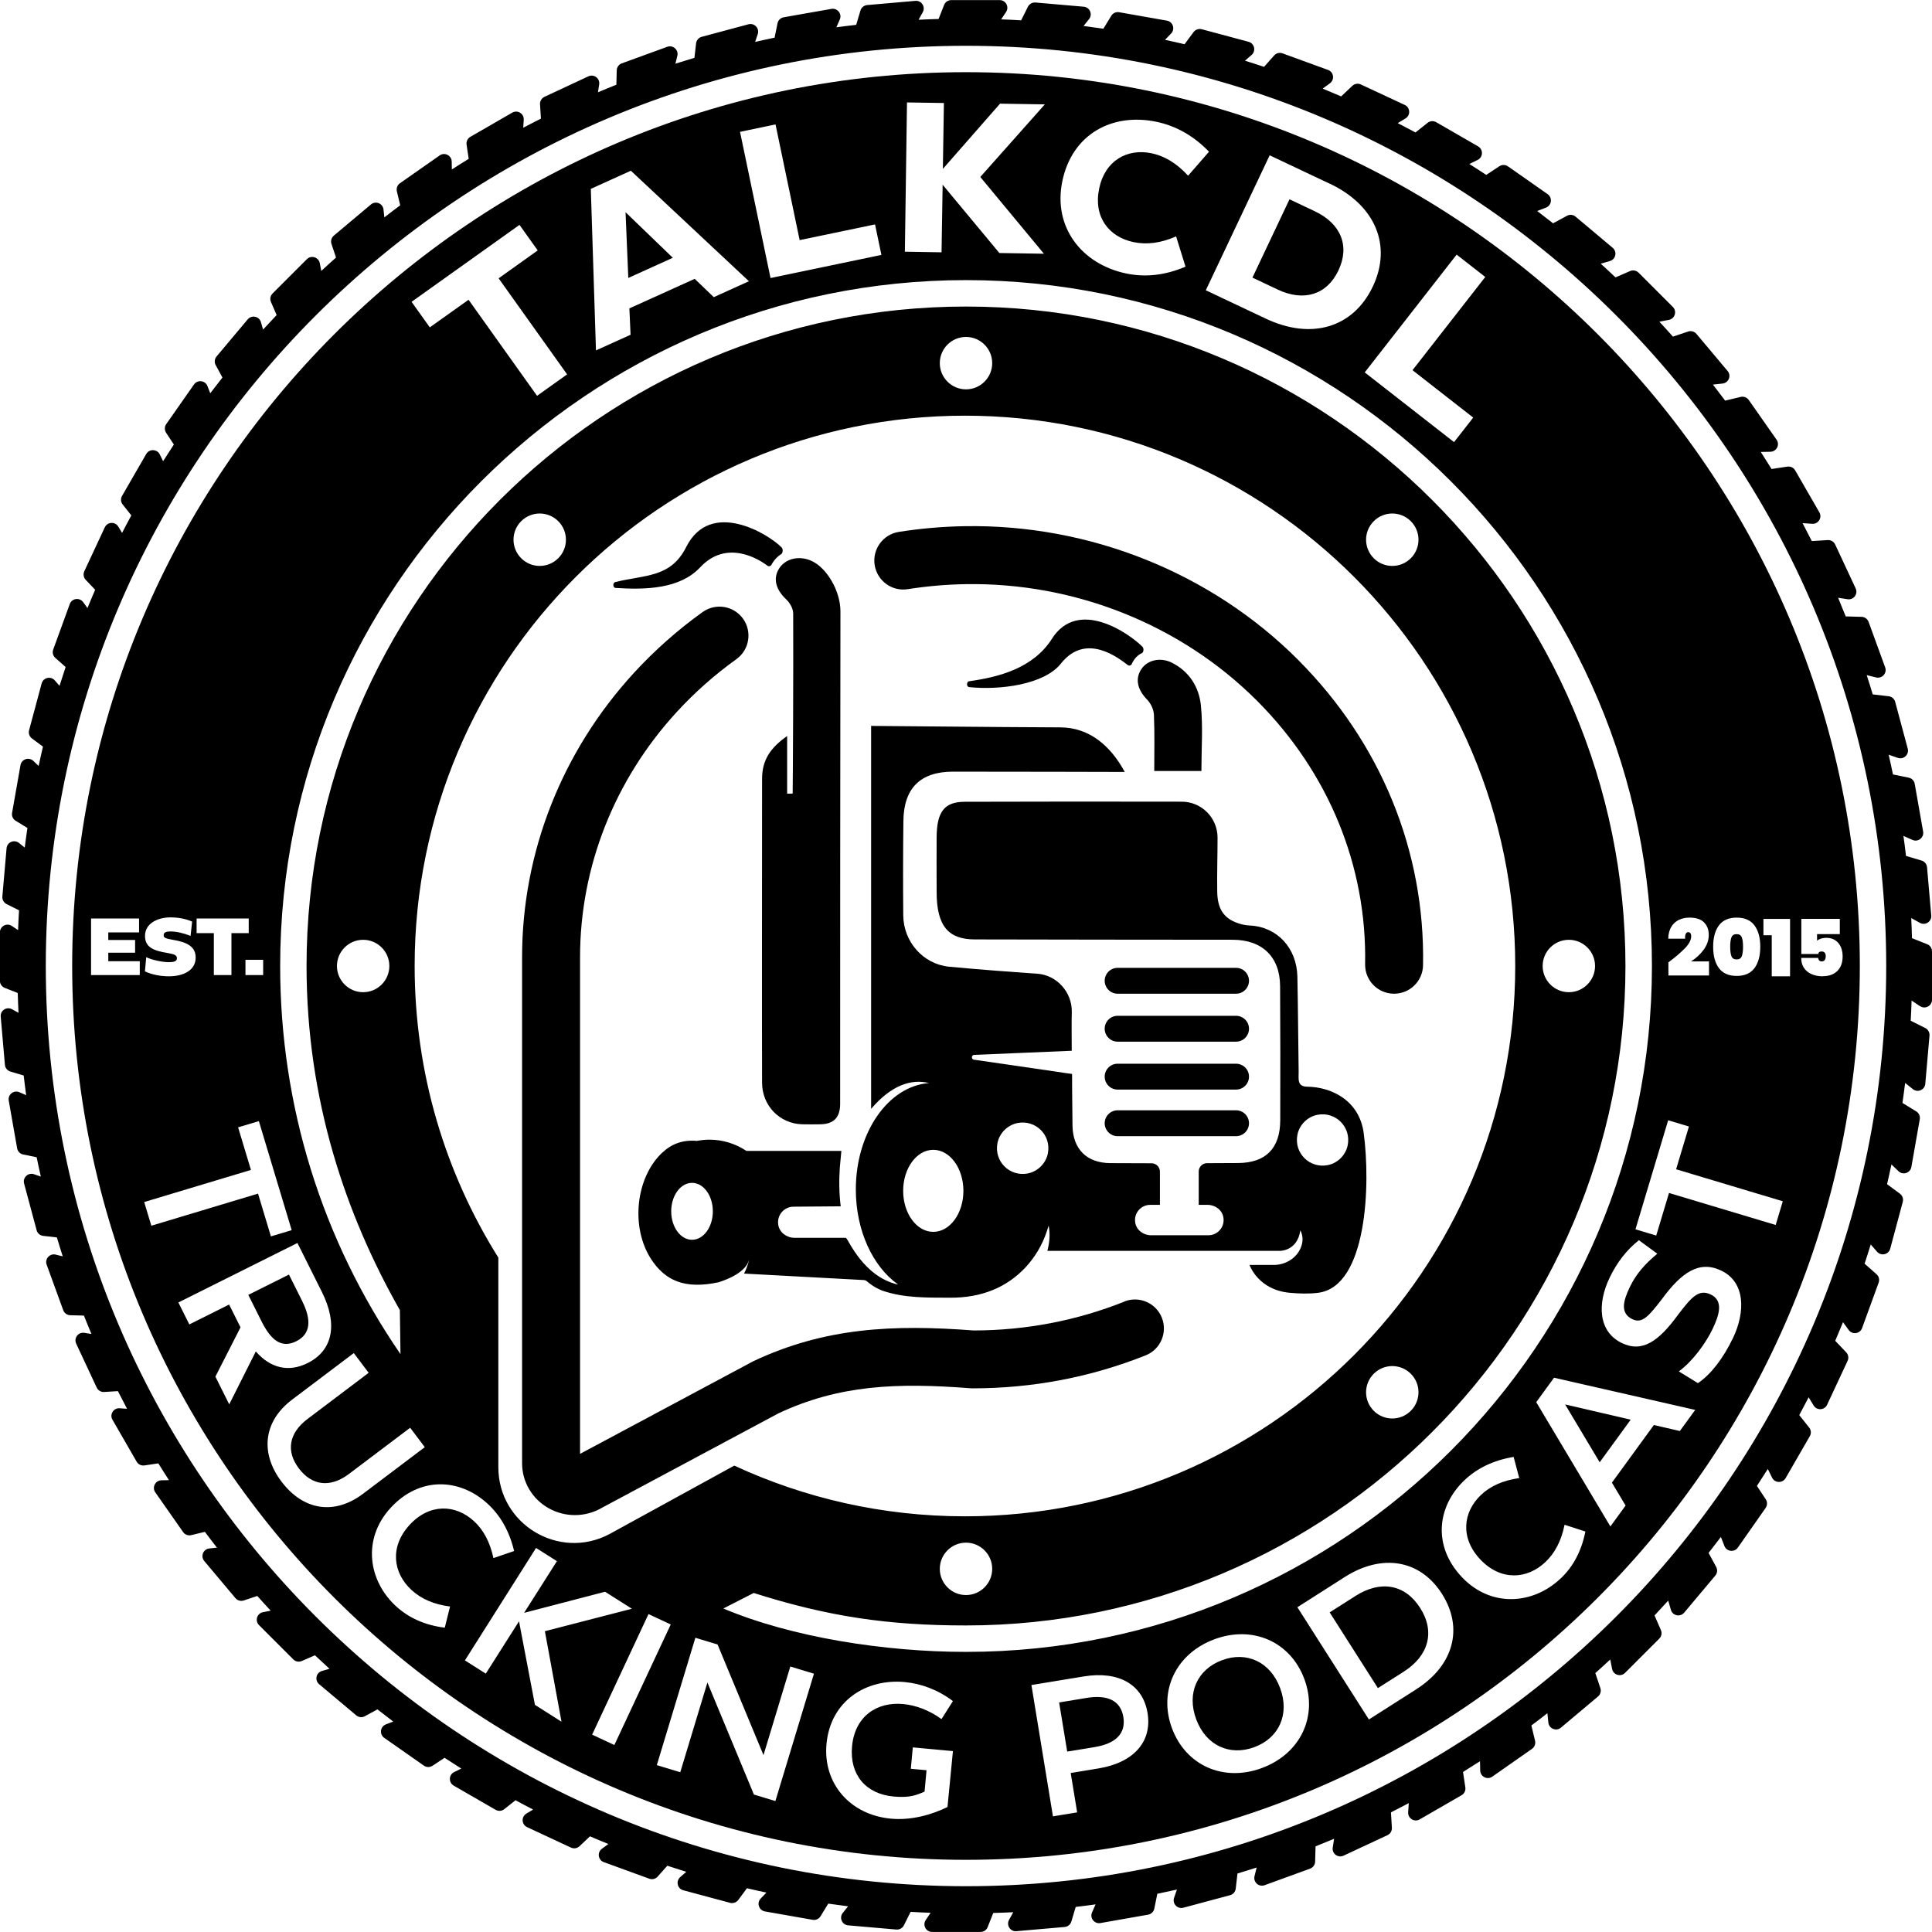
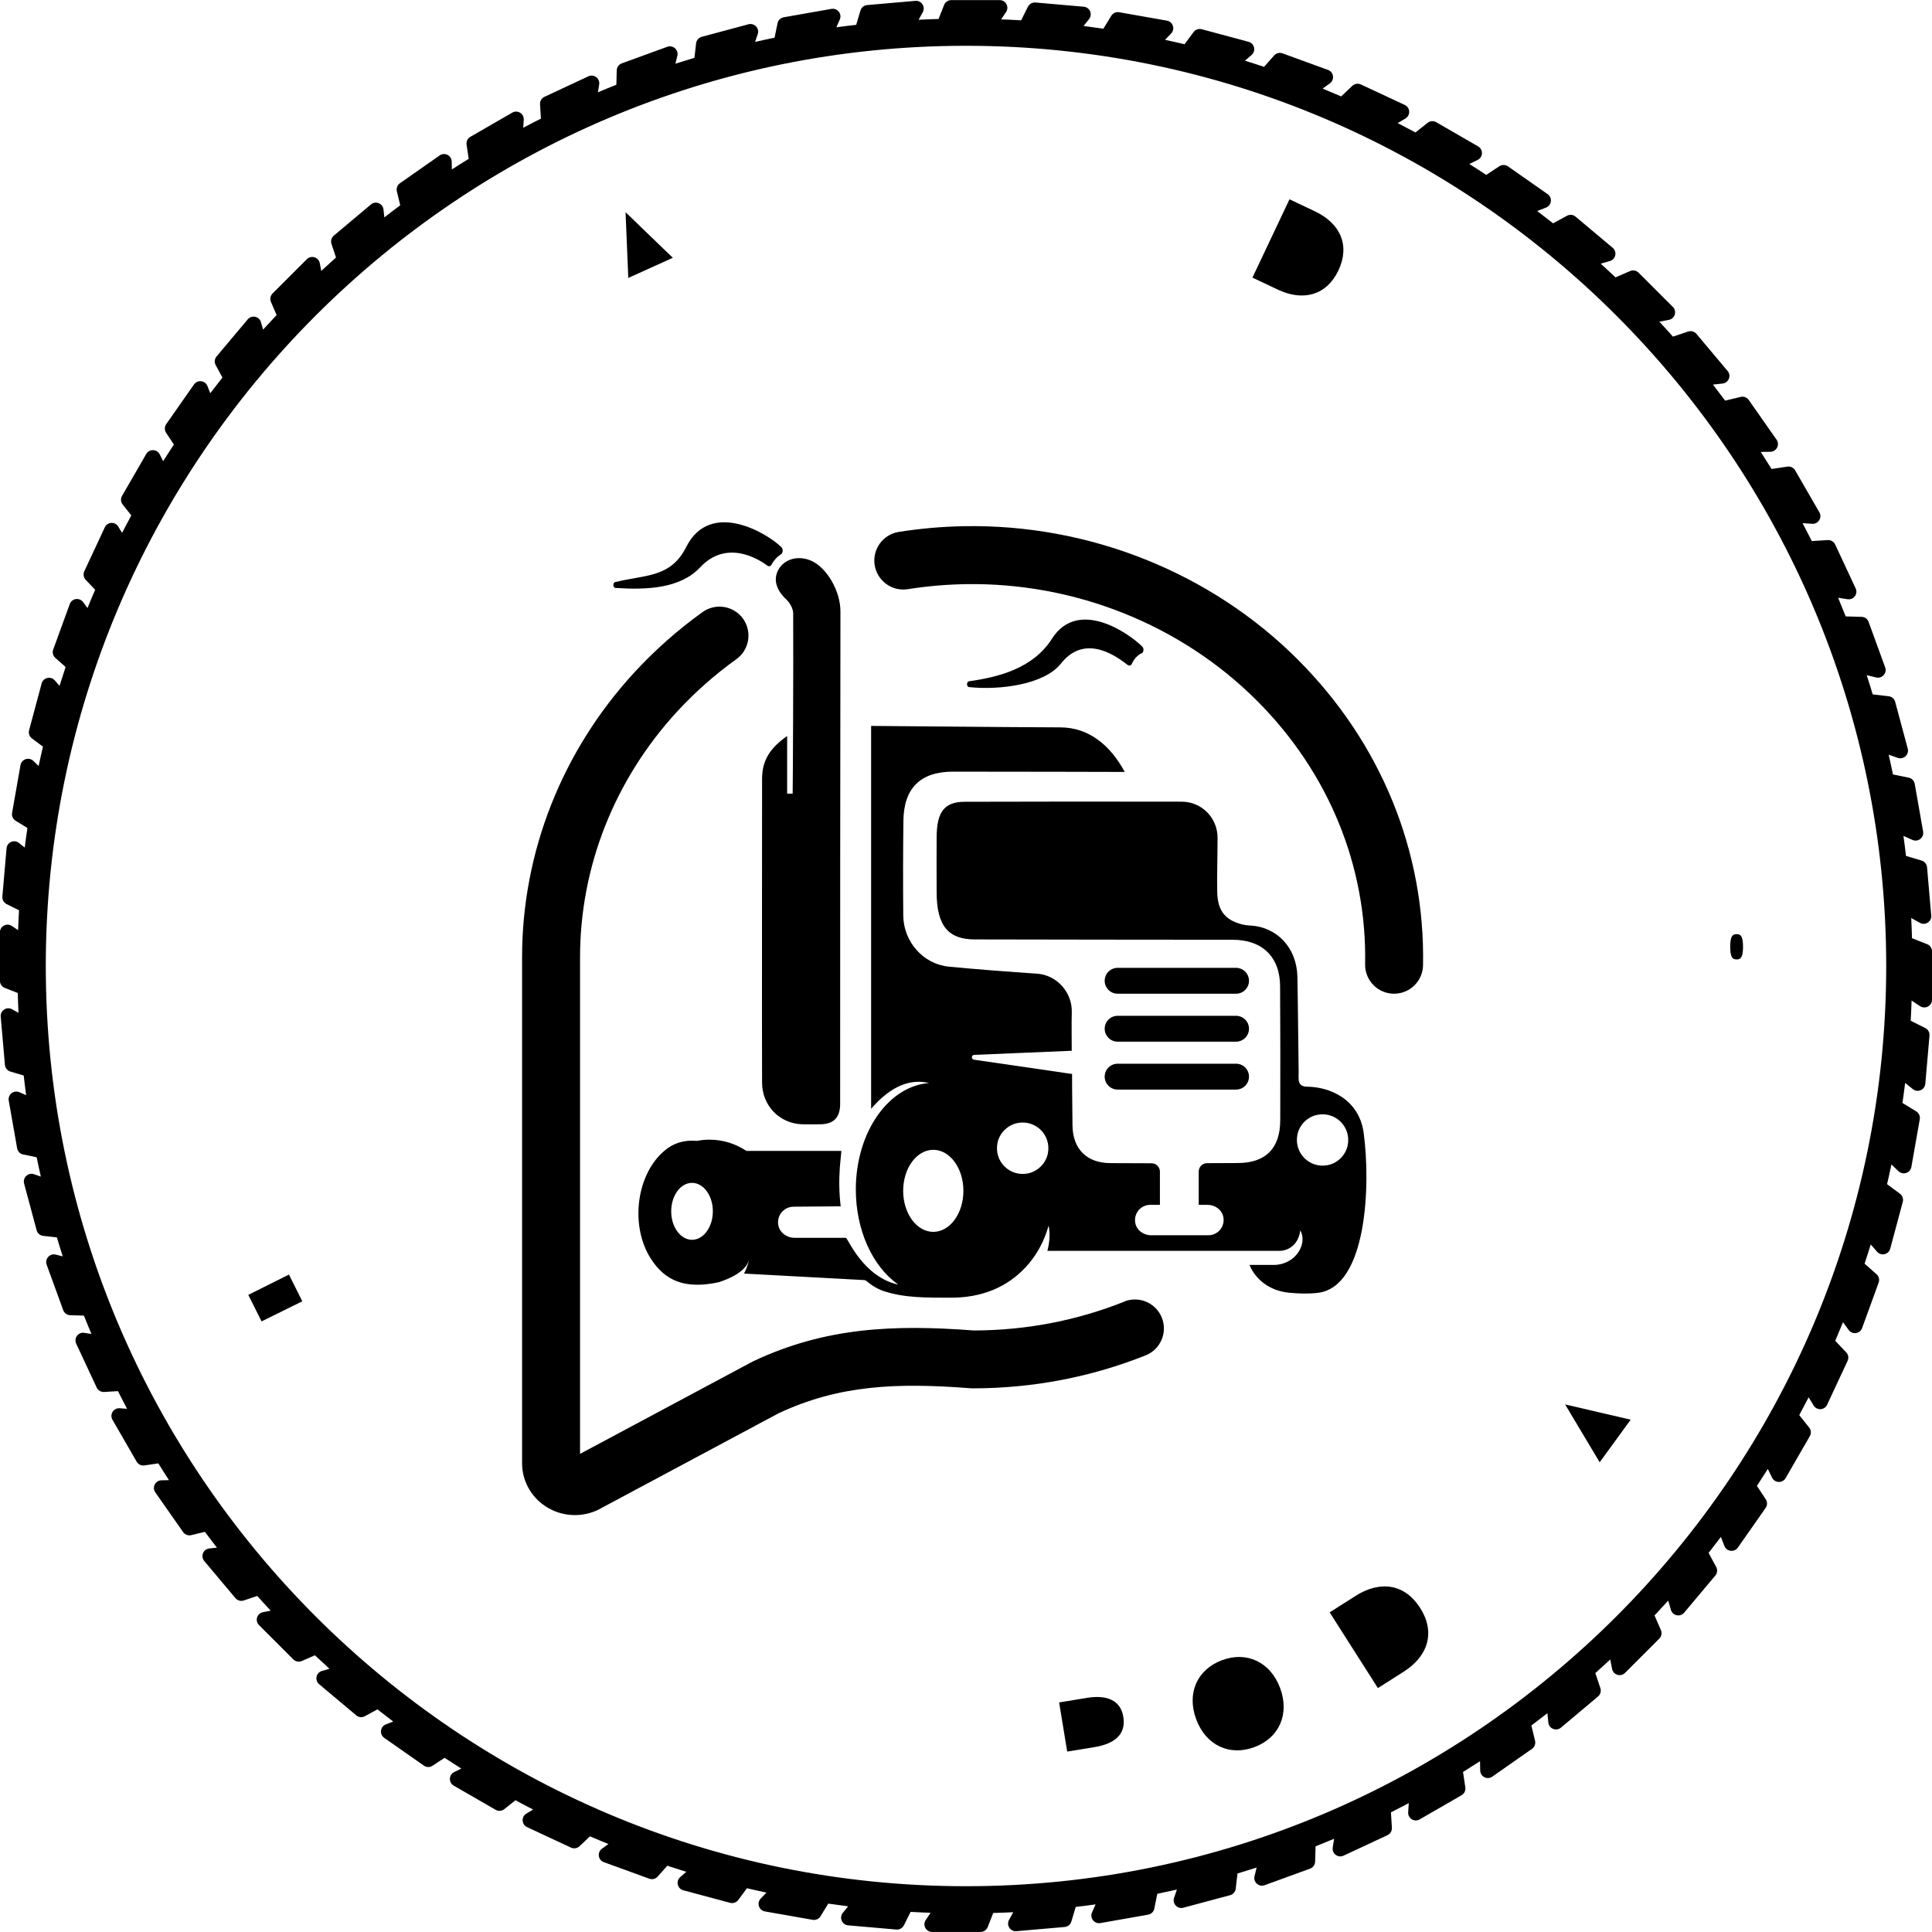
<svg xmlns="http://www.w3.org/2000/svg" id="Layer_2" viewBox="0 0 409.28 409.28">
  <g id="Layer_1-2" data-name="Layer_1">
    <g>
      <path d="M406.75,213.14c1.08.73,2.53-.05,2.53-1.35v-10.26c0-.67-.41-1.27-1.03-1.51l-3.21-1.27c-.04-1.43-.09-2.85-.16-4.27l1.84,1.02c1.14.63,2.52-.27,2.4-1.56l-.89-10.22c-.06-.66-.52-1.23-1.16-1.42l-3.3-.98c-.16-1.42-.34-2.83-.54-4.24l1.91.85c1.19.53,2.48-.49,2.26-1.77l-1.78-10.11c-.12-.66-.62-1.18-1.28-1.31l-3.33-.68c-.29-1.4-.59-2.79-.91-4.18l1.94.67c1.23.42,2.43-.7,2.1-1.96l-2.66-9.91c-.17-.64-.72-1.12-1.39-1.19l-3.37-.39c-.41-1.37-.83-2.73-1.27-4.08l1.99.49c1.26.31,2.36-.91,1.92-2.13l-3.51-9.64c-.23-.63-.82-1.05-1.48-1.07l-3.37-.09c-.53-1.32-1.06-2.64-1.61-3.95l2,.31c1.28.2,2.27-1.11,1.72-2.29l-4.34-9.3c-.28-.61-.91-.98-1.57-.94l-3.38.21c-.64-1.27-1.3-2.54-1.96-3.8l2.04.14c1.3.09,2.17-1.31,1.52-2.43l-5.13-8.89c-.33-.58-.99-.89-1.65-.79l-3.35.5c-.75-1.21-1.51-2.42-2.28-3.61l2.04-.04c1.3-.03,2.05-1.49,1.3-2.56l-5.89-8.41c-.38-.55-1.06-.8-1.71-.65l-3.29.79c-.85-1.14-1.72-2.27-2.59-3.4l2.04-.22c1.29-.14,1.91-1.66,1.07-2.66l-6.6-7.86c-.43-.51-1.13-.71-1.76-.5l-3.22,1.08c-.95-1.06-1.9-2.12-2.87-3.16l2.01-.39c1.28-.25,1.76-1.82.84-2.74l-7.26-7.26c-.47-.47-1.18-.61-1.8-.34l-3.09,1.34c-1.03-.98-2.07-1.95-3.13-2.9l1.94-.56c1.25-.36,1.59-1.97.59-2.81l-7.86-6.6c-.51-.43-1.23-.5-1.82-.18l-2.94,1.6c-1.11-.88-2.24-1.75-3.37-2.61l1.87-.72c1.21-.47,1.41-2.1.35-2.85l-8.41-5.89c-.55-.38-1.27-.39-1.83-.02l-2.77,1.83c-1.18-.78-2.37-1.55-3.58-2.31l1.76-.86c1.17-.57,1.22-2.22.1-2.87l-8.89-5.13c-.58-.33-1.3-.28-1.82.14l-2.56,2.04c-1.24-.67-2.5-1.33-3.76-1.98l1.64-.99c1.11-.67,1.03-2.31-.15-2.86l-9.3-4.34c-.6-.28-1.32-.17-1.81.29l-2.36,2.24c-1.3-.56-2.6-1.11-3.92-1.65l1.53-1.12c1.05-.77.82-2.4-.4-2.84l-9.64-3.51c-.63-.23-1.33-.05-1.77.45l-2.14,2.41c-1.34-.45-2.68-.88-4.04-1.3l1.4-1.22c.98-.85.61-2.46-.65-2.79l-9.91-2.66c-.64-.17-1.33.07-1.73.6l-1.91,2.58c-1.38-.33-2.76-.64-4.14-.93l1.29-1.34c.9-.94.39-2.5-.89-2.73l-10.11-1.78c-.66-.12-1.32.18-1.67.75l-1.68,2.74c-1.4-.2-2.8-.4-4.2-.58l1.16-1.44c.82-1.01.17-2.53-1.12-2.64l-10.22-.89c-.66-.06-1.3.3-1.6.89l-1.44,2.88c-1.41-.08-2.82-.15-4.24-.2l1.04-1.55c.73-1.08-.05-2.53-1.35-2.53h-10.26c-.67,0-1.27.41-1.51,1.03l-1.17,2.97c-1.42.04-2.83.09-4.23.16l.88-1.6c.63-1.14-.27-2.52-1.56-2.4l-10.22.89c-.66.06-1.23.52-1.42,1.16l-.9,3.03c-1.4.16-2.8.33-4.2.52l.72-1.64c.53-1.19-.49-2.48-1.77-2.26l-10.11,1.78c-.66.12-1.18.62-1.31,1.28l-.62,3.04c-1.38.28-2.76.59-4.13.9l.56-1.64c.42-1.23-.7-2.43-1.96-2.1l-9.91,2.66c-.64.17-1.12.72-1.19,1.39l-.35,3.06c-1.35.4-2.69.82-4.03,1.24l.41-1.66c.31-1.26-.91-2.36-2.13-1.92l-9.64,3.51c-.63.23-1.05.82-1.07,1.48l-.08,3.05c-1.31.52-2.61,1.05-3.9,1.6l.26-1.66c.2-1.28-1.11-2.27-2.29-1.72l-9.3,4.34c-.6.28-.98.91-.94,1.57l.19,3.05c-1.26.63-2.51,1.28-3.75,1.93l.11-1.68c.09-1.3-1.31-2.17-2.43-1.52l-8.89,5.13c-.58.33-.89.99-.79,1.65l.45,3.01c-1.2.74-2.39,1.48-3.57,2.25l-.03-1.67c-.02-1.3-1.49-2.05-2.56-1.3l-8.41,5.89c-.55.38-.8,1.06-.65,1.71l.71,2.96c-1.13.84-2.25,1.69-3.36,2.56l-.18-1.67c-.14-1.29-1.66-1.91-2.66-1.07l-7.86,6.6c-.51.43-.71,1.13-.5,1.76l.96,2.89c-1.05.93-2.09,1.88-3.12,2.83l-.32-1.64c-.25-1.28-1.82-1.76-2.74-.84l-7.26,7.26c-.47.47-.61,1.18-.34,1.8l1.2,2.77c-.96,1.02-1.92,2.04-2.87,3.08l-.45-1.57c-.36-1.25-1.97-1.59-2.81-.59l-6.6,7.86c-.43.51-.5,1.23-.18,1.82l1.43,2.64c-.87,1.1-1.73,2.21-2.58,3.33l-.59-1.52c-.47-1.21-2.1-1.41-2.85-.35l-5.89,8.41c-.38.55-.39,1.27-.02,1.83l1.64,2.49c-.77,1.17-1.53,2.34-2.28,3.53l-.7-1.43c-.57-1.17-2.22-1.22-2.87-.1l-5.13,8.89c-.33.58-.28,1.3.14,1.82l1.83,2.3c-.67,1.23-1.32,2.47-1.96,3.71l-.8-1.33c-.67-1.11-2.31-1.03-2.86.15l-4.34,9.3c-.28.61-.17,1.32.29,1.81l2.01,2.12c-.56,1.28-1.1,2.57-1.63,3.87l-.91-1.25c-.77-1.05-2.4-.82-2.84.4l-3.51,9.64c-.23.63-.05,1.33.45,1.77l2.18,1.93c-.44,1.33-.87,2.65-1.29,3.99l-1-1.15c-.85-.98-2.46-.61-2.79.65l-2.66,9.91c-.17.65.07,1.33.6,1.73l2.34,1.74c-.32,1.36-.63,2.73-.92,4.1l-1.11-1.07c-.94-.9-2.5-.39-2.73.89l-1.78,10.11c-.12.66.18,1.32.75,1.67l2.5,1.53c-.2,1.38-.4,2.77-.57,4.16l-1.21-.98c-1.01-.82-2.53-.17-2.64,1.12l-.89,10.22c-.06.66.3,1.3.89,1.6l2.64,1.32c-.08,1.4-.15,2.8-.2,4.2l-1.32-.88c-1.08-.73-2.53.05-2.53,1.35v10.26c0,.67.41,1.27,1.03,1.51l2.75,1.08c.04,1.4.09,2.8.16,4.2l-1.37-.76c-1.14-.63-2.52.27-2.4,1.56l.89,10.22c.06.66.52,1.23,1.16,1.42l2.82.84c.16,1.39.33,2.78.52,4.17l-1.43-.63c-1.19-.53-2.48.49-2.26,1.77l1.78,10.11c.12.66.62,1.18,1.28,1.31l2.85.58c.28,1.37.58,2.74.89,4.1l-1.45-.5c-1.23-.42-2.43.7-2.1,1.96l2.66,9.91c.17.64.72,1.12,1.39,1.19l2.9.33c.4,1.34.81,2.68,1.24,4.01l-1.49-.37c-1.26-.31-2.36.91-1.92,2.13l3.51,9.64c.23.63.82,1.05,1.48,1.07l2.91.08c.52,1.3,1.04,2.6,1.59,3.89l-1.51-.24c-1.29-.2-2.27,1.11-1.72,2.29l4.34,9.3c.28.6.91.98,1.57.94l2.93-.18c.63,1.25,1.28,2.5,1.93,3.74l-1.57-.11c-1.3-.09-2.17,1.31-1.52,2.43l5.13,8.89c.33.58.99.89,1.65.79l2.94-.44c.74,1.19,1.48,2.38,2.25,3.56l-1.59.03c-1.3.03-2.05,1.49-1.3,2.56l5.89,8.41c.38.55,1.06.8,1.71.65l2.9-.7c.84,1.13,1.7,2.24,2.56,3.35l-1.62.17c-1.29.14-1.91,1.66-1.07,2.66l6.6,7.86c.43.51,1.13.71,1.76.5l2.87-.96c.94,1.05,1.88,2.09,2.84,3.12l-1.63.32c-1.28.25-1.76,1.82-.84,2.74l7.26,7.26c.47.47,1.18.61,1.8.34l2.78-1.21c1.02.96,2.05,1.92,3.09,2.86l-1.6.46c-1.25.36-1.59,1.97-.59,2.81l7.86,6.6c.51.43,1.23.5,1.82.18l2.67-1.45c1.1.87,2.22,1.73,3.34,2.58l-1.56.6c-1.21.47-1.41,2.1-.35,2.85l8.41,5.89c.55.38,1.27.39,1.83.02l2.54-1.68c1.17.77,2.36,1.53,3.55,2.28l-1.51.74c-1.17.57-1.22,2.22-.1,2.87l8.89,5.13c.58.33,1.3.28,1.82-.14l2.38-1.89c1.24.67,2.48,1.33,3.73,1.97l-1.43.86c-1.11.67-1.03,2.31.15,2.86l9.3,4.34c.6.28,1.32.17,1.81-.29l2.22-2.1c1.29.56,2.59,1.1,3.9,1.63l-1.37,1c-1.05.77-.82,2.4.4,2.84l9.64,3.51c.63.23,1.33.05,1.77-.45l2.04-2.3c1.34.44,2.67.87,4.02,1.29l-1.28,1.12c-.98.86-.61,2.46.65,2.79l9.91,2.66c.64.17,1.33-.07,1.73-.6l1.84-2.49c1.37.32,2.75.63,4.13.92l-1.21,1.26c-.9.94-.39,2.5.89,2.73l10.11,1.78c.66.12,1.32-.18,1.67-.75l1.64-2.68c1.4.2,2.79.39,4.2.57l-1.12,1.39c-.82,1.01-.17,2.53,1.12,2.64l10.22.89c.66.06,1.3-.3,1.6-.89l1.42-2.85c1.41.08,2.83.14,4.24.19l-1.03,1.53c-.73,1.08.05,2.53,1.35,2.53h10.26c.67,0,1.27-.41,1.51-1.03l1.18-2.99c1.42-.04,2.83-.09,4.24-.16l-.89,1.62c-.63,1.14.27,2.52,1.56,2.4l10.22-.89c.66-.06,1.23-.52,1.42-1.16l.92-3.09c1.41-.16,2.81-.34,4.21-.54l-.75,1.7c-.53,1.19.49,2.48,1.77,2.26l10.11-1.78c.66-.12,1.18-.62,1.31-1.28l.64-3.14c1.39-.29,2.77-.59,4.15-.9l-.6,1.75c-.42,1.23.7,2.43,1.96,2.1l9.91-2.66c.64-.17,1.12-.72,1.19-1.39l.37-3.2c1.36-.41,2.71-.83,4.06-1.26l-.45,1.82c-.31,1.26.91,2.36,2.13,1.92l9.64-3.51c.63-.23,1.05-.82,1.07-1.48l.09-3.24c1.32-.53,2.63-1.06,3.93-1.61l-.29,1.86c-.2,1.29,1.11,2.27,2.29,1.72l9.3-4.34c.6-.28.98-.91.94-1.57l-.2-3.26c1.27-.64,2.53-1.3,3.78-1.96l-.13,1.93c-.09,1.3,1.31,2.17,2.43,1.52l8.89-5.13c.58-.33.89-.99.79-1.65l-.49-3.27c1.21-.75,2.41-1.51,3.6-2.28l.04,1.97c.03,1.3,1.49,2.05,2.56,1.3l8.41-5.89c.55-.38.8-1.06.65-1.71l-.78-3.24c1.14-.85,2.27-1.72,3.39-2.6l.21,1.99c.14,1.29,1.66,1.91,2.66,1.07l7.86-6.6c.51-.43.71-1.13.5-1.76l-1.07-3.2c1.06-.95,2.12-1.91,3.16-2.88l.39,2c.25,1.28,1.82,1.76,2.74.84l7.26-7.26c.47-.47.61-1.18.34-1.8l-1.35-3.11c.98-1.04,1.94-2.08,2.9-3.14l.57,1.96c.36,1.25,1.97,1.59,2.81.59l6.6-7.86c.43-.51.5-1.23.18-1.82l-1.61-2.98c.88-1.12,1.75-2.25,2.61-3.38l.74,1.91c.47,1.21,2.1,1.41,2.85.35l5.89-8.41c.38-.55.39-1.27.02-1.83l-1.87-2.83c.78-1.19,1.55-2.39,2.31-3.59l.9,1.84c.57,1.17,2.22,1.22,2.87.1l5.13-8.89c.33-.58.28-1.3-.14-1.82l-2.1-2.64c.67-1.25,1.34-2.51,1.99-3.77l1.05,1.73c.67,1.11,2.31,1.03,2.86-.15l4.34-9.3c.28-.6.17-1.32-.29-1.8l-2.33-2.45c.56-1.31,1.11-2.62,1.65-3.94l1.2,1.65c.77,1.05,2.4.82,2.84-.4l3.51-9.64c.23-.63.05-1.33-.45-1.77l-2.53-2.24c.45-1.35.88-2.7,1.3-4.07l1.34,1.54c.86.98,2.46.61,2.79-.65l2.66-9.91c.17-.64-.07-1.33-.6-1.73l-2.73-2.02c.33-1.39.63-2.78.93-4.18l1.49,1.43c.94.9,2.5.39,2.73-.89l1.78-10.11c.12-.66-.18-1.32-.75-1.67l-2.92-1.79c.2-1.41.4-2.82.57-4.24l1.63,1.31c1.01.82,2.53.17,2.64-1.12l.89-10.22c.06-.66-.3-1.3-.89-1.6l-3.09-1.54c.08-1.42.14-2.85.19-4.28l1.76,1.18ZM204.64,399.58c-107.49,0-194.94-87.45-194.94-194.94S97.15,9.7,204.64,9.7s194.94,87.45,194.94,194.94-87.45,194.94-194.94,194.94Z" />
      <g>
        <polygon points="142.53 54.61 132.52 44.96 133.1 58.88 142.53 54.61" />
        <path d="M270.67,61.34c5.51,2.61,10.42,1.13,12.87-4.06,2.47-5.23.49-9.92-5.02-12.53l-5.35-2.53-7.85,16.59,5.35,2.53Z" />
      </g>
      <g>
        <path d="M230.21,359.69l-5.84.96,1.71,10.41,5.8-.95c4.33-.71,6.69-2.77,6.09-6.39-.58-3.54-3.47-4.74-7.76-4.03Z" />
-         <path d="M64.04,275.67l-2.83-5.66-8.61,4.3,2.81,5.62c2,4,4.23,5.77,7.36,4.2,3.06-1.53,3.24-4.5,1.26-8.47Z" />
+         <path d="M64.04,275.67l-2.83-5.66-8.61,4.3,2.81,5.62Z" />
        <polygon points="345.45 300.75 331.56 297.52 338.88 309.77 345.45 300.75" />
        <path d="M287.12,338.11l-5.44,3.46,10.22,16.04,5.47-3.48c5.3-3.38,6.69-8.47,3.48-13.5-3.23-5.06-8.4-5.92-13.74-2.52Z" />
        <path d="M258.87,351.7c-5.24,1.96-7.53,6.98-5.46,12.53,2.07,5.54,7.09,7.84,12.34,5.88,5.21-1.94,7.5-6.97,5.43-12.52-2.07-5.54-7.1-7.84-12.3-5.89Z" />
      </g>
      <path d="M367.9,197.89c-.56,0-.92.22-1.1.67-.18.45-.27,1.12-.27,2s.09,1.57.27,2.02.54.67,1.1.67.9-.23,1.08-.67.27-1.12.27-2.02-.09-1.55-.27-2c-.18-.45-.54-.67-1.08-.67Z" />
      <g>
        <path d="M275,139.79c-18.42-18.46-44.21-28.79-70.72-28.32-4.65.08-9.32.49-13.88,1.21-3.35.53-5.63,3.67-5.11,7.02.53,3.35,3.68,5.65,7.02,5.11,4-.63,8.1-.99,12.18-1.06,23.22-.4,45.73,8.61,61.82,24.72,15.15,15.18,23.28,34.99,22.88,55.79-.06,3.39,2.63,6.19,6.02,6.25.04,0,.08,0,.12,0,3.34,0,6.07-2.67,6.13-6.02.46-24.16-8.94-47.14-26.47-64.7Z" />
        <g>
          <path d="M164.96,120.58c-1.24,2.13-.54,4.4,1.63,6.43.76.71,1.44,1.95,1.44,2.95.06,11.13-.07,36.56-.11,38.16-.2-.01-.97.03-1.17.01v-12.21c-3.49,2.46-5.31,5.02-5.31,9.06,0,11.22-.05,54.15,0,64.4.02,4.86,3.72,8.64,8.46,8.79,1.29.04,2.58.01,3.87,0,2.52-.04,4.21-1.12,4.21-4.33-.02-34.78.03-69.56.06-104.34,0-4.26-2.86-9.28-6.26-10.74-2.66-1.14-5.54-.37-6.83,1.83Z" />
-           <path d="M254.51,163.32c0-4.75.35-9.36-.11-13.88-.39-3.85-2.42-7.16-6.1-9.03-2.43-1.24-5.2-.62-6.5,1.32-1.4,2.08-.83,4.39,1.22,6.49.78.79,1.38,2.1,1.43,3.2.17,3.91.07,7.83.07,11.91h9.99Z" />
          <path d="M130.38,124.55c6.42.41,13.65.23,17.96-4.38,5.6-5.98,12.42-1.72,14.22-.34.26.2.58.16.81-.09.56-1.06,1.29-1.84,2.18-2.39.34-.37.34-1.05,0-1.41-2.76-2.81-15.02-10.33-20.18-.06-3.3,6.56-8.67,5.84-15.04,7.43-.56.14-.51,1.2.05,1.23Z" />
          <path d="M222.84,135.33c-4.01,6.28-11.31,8.11-17.54,8.99-.59.08-.58,1.18,0,1.24,6.46.67,15.9-.5,19.46-5,5.32-6.71,12.32-1.06,14.14.32.25.19.57.15.79-.09.52-1.18,1.26-2.03,2.3-2.47.33-.36.33-1,0-1.34-2.78-2.78-13.58-10.39-19.16-1.65Z" />
          <g>
            <path d="M236.76,220.67h25.09c1.51,0,2.74-1.23,2.74-2.74s-1.23-2.74-2.74-2.74h-25.09c-1.51,0-2.74,1.23-2.74,2.74s1.23,2.74,2.74,2.74Z" />
            <path d="M236.76,230.82h25.09c1.51,0,2.74-1.23,2.74-2.74s-1.23-2.74-2.74-2.74h-25.09c-1.51,0-2.74,1.23-2.74,2.74s1.23,2.74,2.74,2.74Z" />
            <path d="M236.76,210.51h25.09c1.51,0,2.74-1.23,2.74-2.74s-1.23-2.74-2.74-2.74h-25.09c-1.51,0-2.74,1.23-2.74,2.74s1.23,2.74,2.74,2.74Z" />
-             <path d="M236.76,240.69h25.09c1.51,0,2.74-1.23,2.74-2.74s-1.23-2.74-2.74-2.74h-25.09c-1.51,0-2.74,1.23-2.74,2.74s1.23,2.74,2.74,2.74Z" />
          </g>
          <path d="M288.89,240.02c-.96-7.07-7.06-9.76-11.94-9.81-2.22-.02-1.82-1.63-1.84-3.17-.11-7.17-.14-14.33-.27-20.15-.13-6.07-4.28-10.53-10-10.82-1.25-.06-2.04-.31-2.78-.57-2.78-1.01-4.14-2.92-4.2-6.59-.06-3.9.07-7.64.07-11.46,0-4.19-3.37-7.61-7.56-7.62-15.34-.04-30.67-.02-46.01.02-4.42.01-5.89,2.27-5.94,7.45-.04,3.86,0,7.32,0,11.57-.03,7.49,2.65,10.12,8.04,10.14,18.8.05,35.87.05,54.67.07,6.25,0,10.02,3.62,10.05,9.83.05,12.35.07,16.06.03,28.41-.02,5.94-3.05,9.02-8.92,9.06-2.36.01-4.52.03-6.59.03-.97,0-1.76.79-1.76,1.77v7.06h1.89c1.6,0,3.09,1.09,3.34,2.68.33,2.01-1.22,3.76-3.17,3.76h-12.17c-1.6,0-3.09-1.09-3.34-2.68-.33-2.01,1.22-3.76,3.17-3.76h2.06v-7.04c0-.97-.79-1.76-1.76-1.77-2.71,0-5.55-.01-8.72-.03-5.02-.02-7.97-2.97-8.04-7.97-.08-5.97-.09-10.02-.09-10.92-1.01-.13-2.05-.28-3.11-.45l-17.67-2.57c-.62-.09-.57-1,.05-1.02l20.66-.87c0-2.86-.06-5.51.01-8.15.12-4.21-3.14-7.89-7.34-8.18-5.64-.38-12.97-.94-18.64-1.48-5.52-.53-9.67-5.31-9.72-10.85-.06-6.68-.05-13.37.03-20.05.08-6.92,3.6-10.41,10.47-10.42,11.21-.01,35.3.06,36.42.06-3.13-5.78-7.7-9.42-13.64-9.44-13.09-.04-39.8-.33-40.09-.31v81.12c4.27-5,8.49-6.4,12.27-5.46-8.64.65-15.51,10.48-15.51,22.54,0,8.73,3.6,16.3,8.87,20.07-.05.09.01-.03-.03.06-7.24-1.72-10.35-9.42-10.93-9.89h-10.91c-1.64,0-3.17-1.12-3.43-2.74-.34-2.07,1.25-3.85,3.25-3.85l9.98-.08c-.34-2.7-.38-5.45-.19-8.22l.33-3.52h-20.12c-2.26-1.5-4.95-2.38-7.84-2.38-.9,0-1.78.1-2.64.26-3.06-.26-5.4.64-7.44,2.58-5.53,5.28-6.62,15.67-2.32,22.38,3,4.67,7.21,6.53,14.39,4.98,2.08-.67,5.69-2.16,6.41-4.71,0,0-.24,1.29-1.06,2.88l25.36,1.37c.24.01.48.1.66.26.48.41,1.5,1.27,3.24,1.97,4.67,1.62,9.52,1.48,14.31,1.51,3.44.02,6.39-.52,9.11-1.62,5.4-2.18,9.54-6.77,11.41-12.29.15-.43.29-.89.44-1.36.36,1.81.18,3.64-.27,5.35h49.23s3.74.08,4.36-4.36c.65,1.28.55,2.51.13,3.59-.91,2.33-3.28,3.75-5.78,3.75h-5.12c.05.1,1.85,5.3,8.55,5.9,1.99.18,4,.25,5.98,0,10.41-1.3,11.13-23.03,9.66-33.82ZM146.6,262.64c-2.43,0-4.41-2.7-4.41-6.03s1.97-6.03,4.41-6.03,4.41,2.7,4.41,6.03-1.97,6.03-4.41,6.03ZM197.71,260.96c-3.52,0-6.38-3.89-6.38-8.69s2.86-8.69,6.38-8.69,6.38,3.89,6.38,8.69-2.86,8.69-6.38,8.69ZM217.71,248.59c-3.84.73-7.14-2.57-6.41-6.41.4-2.13,2.15-3.87,4.28-4.28,3.84-.73,7.14,2.57,6.41,6.41-.4,2.13-2.15,3.87-4.28,4.28ZM281.24,246.83c-3.83.73-7.13-2.57-6.4-6.4.4-2.13,2.14-3.87,4.27-4.27,3.83-.73,7.13,2.57,6.4,6.4-.4,2.13-2.14,3.87-4.27,4.27Z" />
        </g>
        <path d="M238.18,275.74c-10.11,4.03-20.84,6.09-31.9,6.11-17.03-1.29-31.51-.66-46.75,6.54l-36.65,19.6v-105.2c0-19.14,7.29-37.61,20.53-52.01,3.78-4.11,8.01-7.86,12.59-11.14,2.75-1.98,3.38-5.81,1.41-8.57-1.98-2.75-5.81-3.38-8.57-1.41-5.26,3.77-10.12,8.08-14.47,12.8-15.33,16.67-23.77,38.09-23.77,60.31v107.23c0,3.94,2.17,7.59,5.67,9.53,1.72.96,3.62,1.43,5.52,1.43,2.01,0,4.02-.53,5.8-1.59l37.31-19.96c12.86-6.04,25.1-6.52,40.66-5.32l.47.02c12.7,0,25.04-2.35,36.67-6.99,3.15-1.25,4.68-4.82,3.43-7.97-1.25-3.15-4.83-4.68-7.97-3.43Z" />
      </g>
-       <path d="M204.64,15.29C100.23,15.29,15.29,100.23,15.29,204.64s84.94,189.35,189.35,189.35,189.35-84.94,189.35-189.35S309.05,15.29,204.64,15.29ZM364.14,196.04c.82-1.1,2.07-1.65,3.77-1.65s2.94.55,3.76,1.65c.82,1.1,1.23,2.61,1.23,4.52s-.41,3.43-1.23,4.53c-.82,1.1-2.07,1.65-3.76,1.65s-2.95-.55-3.77-1.65-1.22-2.61-1.22-4.53.41-3.43,1.22-4.52ZM354.06,196.32c.42-.67.96-1.15,1.62-1.46.66-.31,1.4-.47,2.2-.47,1.42,0,2.46.34,3.12,1.02.66.68.99,1.55.99,2.62,0,1.12-.36,2.17-1.07,3.15-.72.98-1.61,1.81-2.69,2.49h3.81v2.98h-8.6v-2.78c1.49-1.11,2.66-2.12,3.53-3.02.87-.9,1.3-1.75,1.3-2.54,0-.26-.06-.47-.17-.62-.12-.14-.27-.22-.46-.22-.22,0-.4.11-.52.34s-.18.57-.14,1.04h-3.58c.03-1.03.26-1.88.67-2.55ZM314.64,58.68l-15.41,19.74,12.86,10.04-4.06,5.2-18.92-14.77,19.47-24.95,6.06,4.73ZM281.69,38.9c9.68,4.58,13.24,13.12,9.14,21.78-4.14,8.74-13,11.4-22.68,6.82l-12.71-6.01,13.53-28.59,12.71,6.01ZM225.05,38.36c2.08-9.96,10.55-14.51,19.93-12.56,4.03.84,7.8,2.88,11.14,6.34l-4.43,5.08c-2.41-2.62-4.95-4.17-7.73-4.75-5.17-1.08-9.88,1.54-11.11,7.47-1.26,6.02,2.06,10.26,7.28,11.35,2.79.58,5.73.23,9.02-1.21l1.99,6.41c-4.36,1.86-8.51,2.29-12.54,1.45-9.42-1.96-15.59-9.81-13.55-19.58ZM192.14,21.7l7.82.12-.22,13.96,12.11-13.82,9.49.15-13.67,15.38,13.48,16.26-9.44-.15-12.02-14.47-.23,14.32-7.77-.13.45-31.63ZM164.29,26.36l5.11,24.51,15.97-3.33,1.35,6.46-23.49,4.9-6.46-30.97,7.52-1.57ZM133.65,36.17l25.01,23.41-7.45,3.37-4.04-3.88-13.84,6.26.25,5.59-7.33,3.31-1.09-34.22,8.48-3.84ZM110.05,47.64l3.86,5.41-8.28,5.91,14.51,20.35-6.37,4.54-14.51-20.35-8.21,5.85-3.86-5.41,22.86-16.3ZM41.65,194.58h11.04v3.1h-3.66v8.88h-3.73v-8.88h-3.65v-3.1ZM55.75,203.33v3.23h-3.75v-3.23h3.75ZM35.53,201.89c-3.13-.5-4.81-1.27-4.81-3.63,0-2.57,2.57-3.92,5.41-3.92,1.61,0,3.2.29,4.57.89l-.33,3.03c-1.61-.63-3.05-.94-4.26-.94-.86,0-1.44.15-1.44.81,0,.51.36.68,1.83.94,3.18.51,4.95,1.47,4.95,3.78,0,2.65-2.48,3.97-5.68,3.97-1.76,0-3.56-.34-5.07-1.04l.28-3.01c1.16.58,3.41,1.06,4.79,1.06.96,0,1.71-.15,1.71-.81,0-.72-.62-.89-1.95-1.13ZM29.61,206.56h-10.32v-11.98h10.17v2.94h-6.52v1.61h5.68v2.69h-5.68v1.8h6.67v2.94ZM30.56,254.64l22.6-6.8-2.72-9.02,4.4-1.32,6.95,23.1-4.4,1.32-2.73-9.06-22.6,6.8-1.51-5.01ZM54.18,286.32l-5.62,11.18-2.93-5.87,5.32-10.44-2.41-4.83-8.43,4.21-2.32-4.65,25.22-12.6,5.2,10.41c3.38,6.77,2.34,12.34-3.03,15.02-4.03,2.02-7.87,1.1-10.98-2.44ZM59.62,313.85c-4.58-6.08-3.79-12.78,2.25-17.34l13.08-9.87,3.15,4.18-12.95,9.78c-4.02,3.03-4.56,6.87-1.84,10.47,2.74,3.63,6.6,4.2,10.62,1.17l12.96-9.78,3.1,4.11-13.08,9.87c-6.04,4.56-12.63,3.58-17.29-2.59ZM204.41,88.06c64.39,0,116.58,52.2,116.58,116.58s-52.2,116.58-116.58,116.58c-17.45,0-34-3.86-48.86-10.74l-26.47,14.52c-10.68,5.63-23.51-2.12-23.51-14.19v-44.39c-11.22-17.92-17.73-39.08-17.73-61.78,0-64.39,52.2-116.58,116.58-116.58ZM110.41,110.41c2.17-2.17,5.68-2.17,7.85,0,2.17,2.17,2.17,5.68,0,7.85-2.17,2.17-5.68,2.17-7.85,0-2.17-2.17-2.17-5.68,0-7.85ZM199.09,76.93c0-3.07,2.49-5.55,5.55-5.55s5.55,2.49,5.55,5.55-2.49,5.55-5.55,5.55-5.55-2.49-5.55-5.55ZM291.02,110.41c2.17-2.17,5.68-2.17,7.85,0,2.17,2.17,2.17,5.68,0,7.85-2.17,2.17-5.68,2.17-7.85,0-2.17-2.17-2.17-5.68,0-7.85ZM298.87,298.87c-2.17,2.17-5.68,2.17-7.85,0-2.17-2.17-2.17-5.68,0-7.85,2.17-2.17,5.68-2.17,7.85,0,2.17,2.17,2.17,5.68,0,7.85ZM210.19,332.35c0,3.07-2.49,5.55-5.55,5.55s-5.55-2.49-5.55-5.55,2.49-5.55,5.55-5.55,5.55,2.49,5.55,5.55ZM94.21,344.81c-4.27-.53-7.67-2.12-10.31-4.54-5.91-5.42-7.2-14.25-1.15-20.84,6.21-6.76,14.69-6.25,20.54-.88,2.67,2.45,4.61,5.76,5.62,10.02l-4.38,1.5c-.74-3.42-2.11-5.98-4.13-7.83-3.89-3.57-9.4-3.81-13.64.81-4.27,4.66-3.5,10.18.42,13.78,2.05,1.88,4.69,3.05,8.16,3.5l-1.12,4.49ZM113.32,361.15l-3.37-17.69-7.04,11.09-4.42-2.81,15.07-23.82,4.42,2.8-6.95,10.95,17.15-4.47,5.68,3.6-18.43,4.76,3.52,19.17-5.64-3.58ZM125.44,367.47l11.94-25.54,4.71,2.2-11.94,25.54-4.71-2.2ZM164.26,381.54l-4.55-1.38-9.85-23.73-5.75,19-4.97-1.5,8.17-26.98,4.7,1.42,9.73,23.44,5.68-18.77,5.01,1.52-8.17,26.98ZM200.74,382.79c-3.39,1.67-7.71,2.88-12,2.48-8.7-.81-14.43-7.5-13.65-15.84.86-9.18,8.45-13.85,16.56-13.1,3.49.33,7.05,1.63,10.22,4.03l-2.42,3.82c-2.61-1.9-5.47-2.94-8.12-3.19-5.53-.52-10.23,2.56-10.83,8.94-.56,6.02,2.9,10.1,8.79,10.65,3.45.32,4.88-.31,6.57-1.04l.42-4.53-3.33-.31.42-4.53,8.5.79-1.15,11.83ZM153.23,340.75l6.44-3.29c15.66,4.97,28.37,6.88,44.97,6.88,77.03,0,139.7-62.67,139.7-139.7s-62.67-139.7-139.7-139.7S64.94,127.61,64.94,204.64c0,28.4,8.33,52.76,19.77,72.9l.13,9.32c-16.67-24.25-25.49-52.68-25.49-82.22,0-80.12,65.18-145.3,145.3-145.3s145.3,65.18,145.3,145.3-65.18,145.3-145.3,145.3c-17.26,0-36.99-3.1-51.41-9.19ZM326.8,204.64c0-3.07,2.49-5.55,5.55-5.55s5.55,2.49,5.55,5.55-2.49,5.55-5.55,5.55-5.55-2.49-5.55-5.55ZM82.48,204.64c0,3.07-2.49,5.55-5.55,5.55s-5.55-2.49-5.55-5.55,2.49-5.55,5.55-5.55,5.55,2.49,5.55,5.55ZM232.7,374.63l-5.88.97,1.37,8.34-5.13.84-4.56-27.82,11.09-1.82c7.39-1.21,12.52,1.7,13.51,7.74,1.01,6.12-2.97,10.53-10.4,11.75ZM267.36,374.53c-8.11,3.03-16.12-.47-19.08-8.39-2.94-7.89.8-15.82,8.95-18.86,8.11-3.03,16.12.47,19.08,8.39,2.94,7.89-.8,15.82-8.95,18.86ZM300.01,357.88l-10.02,6.38-15.15-23.78,10.02-6.39c7.95-5.07,16.01-3.66,20.6,3.54,4.63,7.27,2.5,15.17-5.45,20.24ZM330.58,334.41c-5.82,5.51-14.73,6.19-20.88-.3-6.32-6.67-5.21-15.1.56-20.56,2.63-2.49,6.07-4.2,10.39-4.91l1.19,4.48c-3.46.5-6.12,1.69-8.1,3.57-3.83,3.63-4.46,9.11-.14,13.68,4.35,4.59,9.92,4.2,13.78.54,2.02-1.91,3.37-4.47,4.06-7.9l4.41,1.43c-.83,4.22-2.65,7.51-5.26,9.98ZM355.86,303.15l-5.5-1.27-8.89,12.21,2.9,4.85-3.22,4.43-15.71-26.33,3.77-5.18,29.91,6.82-3.25,4.46ZM367.07,283.55c-2.01,4.17-4.61,7.61-7.38,9.46l-4.04-2.49c2.98-2.19,5.72-6.01,7.13-8.95,1.49-3.09,2.33-6.03-.35-7.33-2.61-1.26-4.15.64-6.91,4.23-4.14,5.7-7.63,8.13-11.95,6.04-5.04-2.43-5.22-8.38-2.56-13.89,1.51-3.12,3.51-5.78,6.18-7.89l3.9,2.86c-2.81,2.31-4.57,4.46-5.83,7.07-1.45,3.01-2.05,5.54.53,6.79,2.03.98,3.34-.44,6.21-4.16,4.21-5.75,7.97-8.37,12.66-6.11,5.08,2.45,5.13,8.74,2.42,14.36ZM376.17,259.5l-22.6-6.78-2.71,9.02-4.4-1.32,6.93-23.1,4.4,1.32-2.72,9.06,22.6,6.78-1.5,5.01ZM379.2,206.82h-3.87v-8.7h-1.76v-3.46h5.64v12.16ZM386.14,206.82c-.95,0-1.78-.17-2.47-.5-.69-.33-1.22-.79-1.58-1.38-.36-.59-.53-1.26-.51-2.01h3.59c0,.18.06.34.18.5.12.15.32.23.6.23s.48-.1.62-.3c.13-.2.2-.47.2-.82,0-.32-.08-.57-.23-.73-.15-.16-.36-.25-.64-.25-.23,0-.41.05-.53.16-.12.11-.18.24-.18.38h-3.59v-7.45h8.15v3.24h-4.82v1.4c.21-.19.48-.34.82-.45.34-.11.72-.17,1.14-.17.75,0,1.39.18,1.91.53.52.35.91.83,1.17,1.42.25.59.38,1.25.38,1.97,0,1.33-.37,2.36-1.12,3.1-.75.74-1.78,1.11-3.09,1.11Z" />
    </g>
  </g>
</svg>